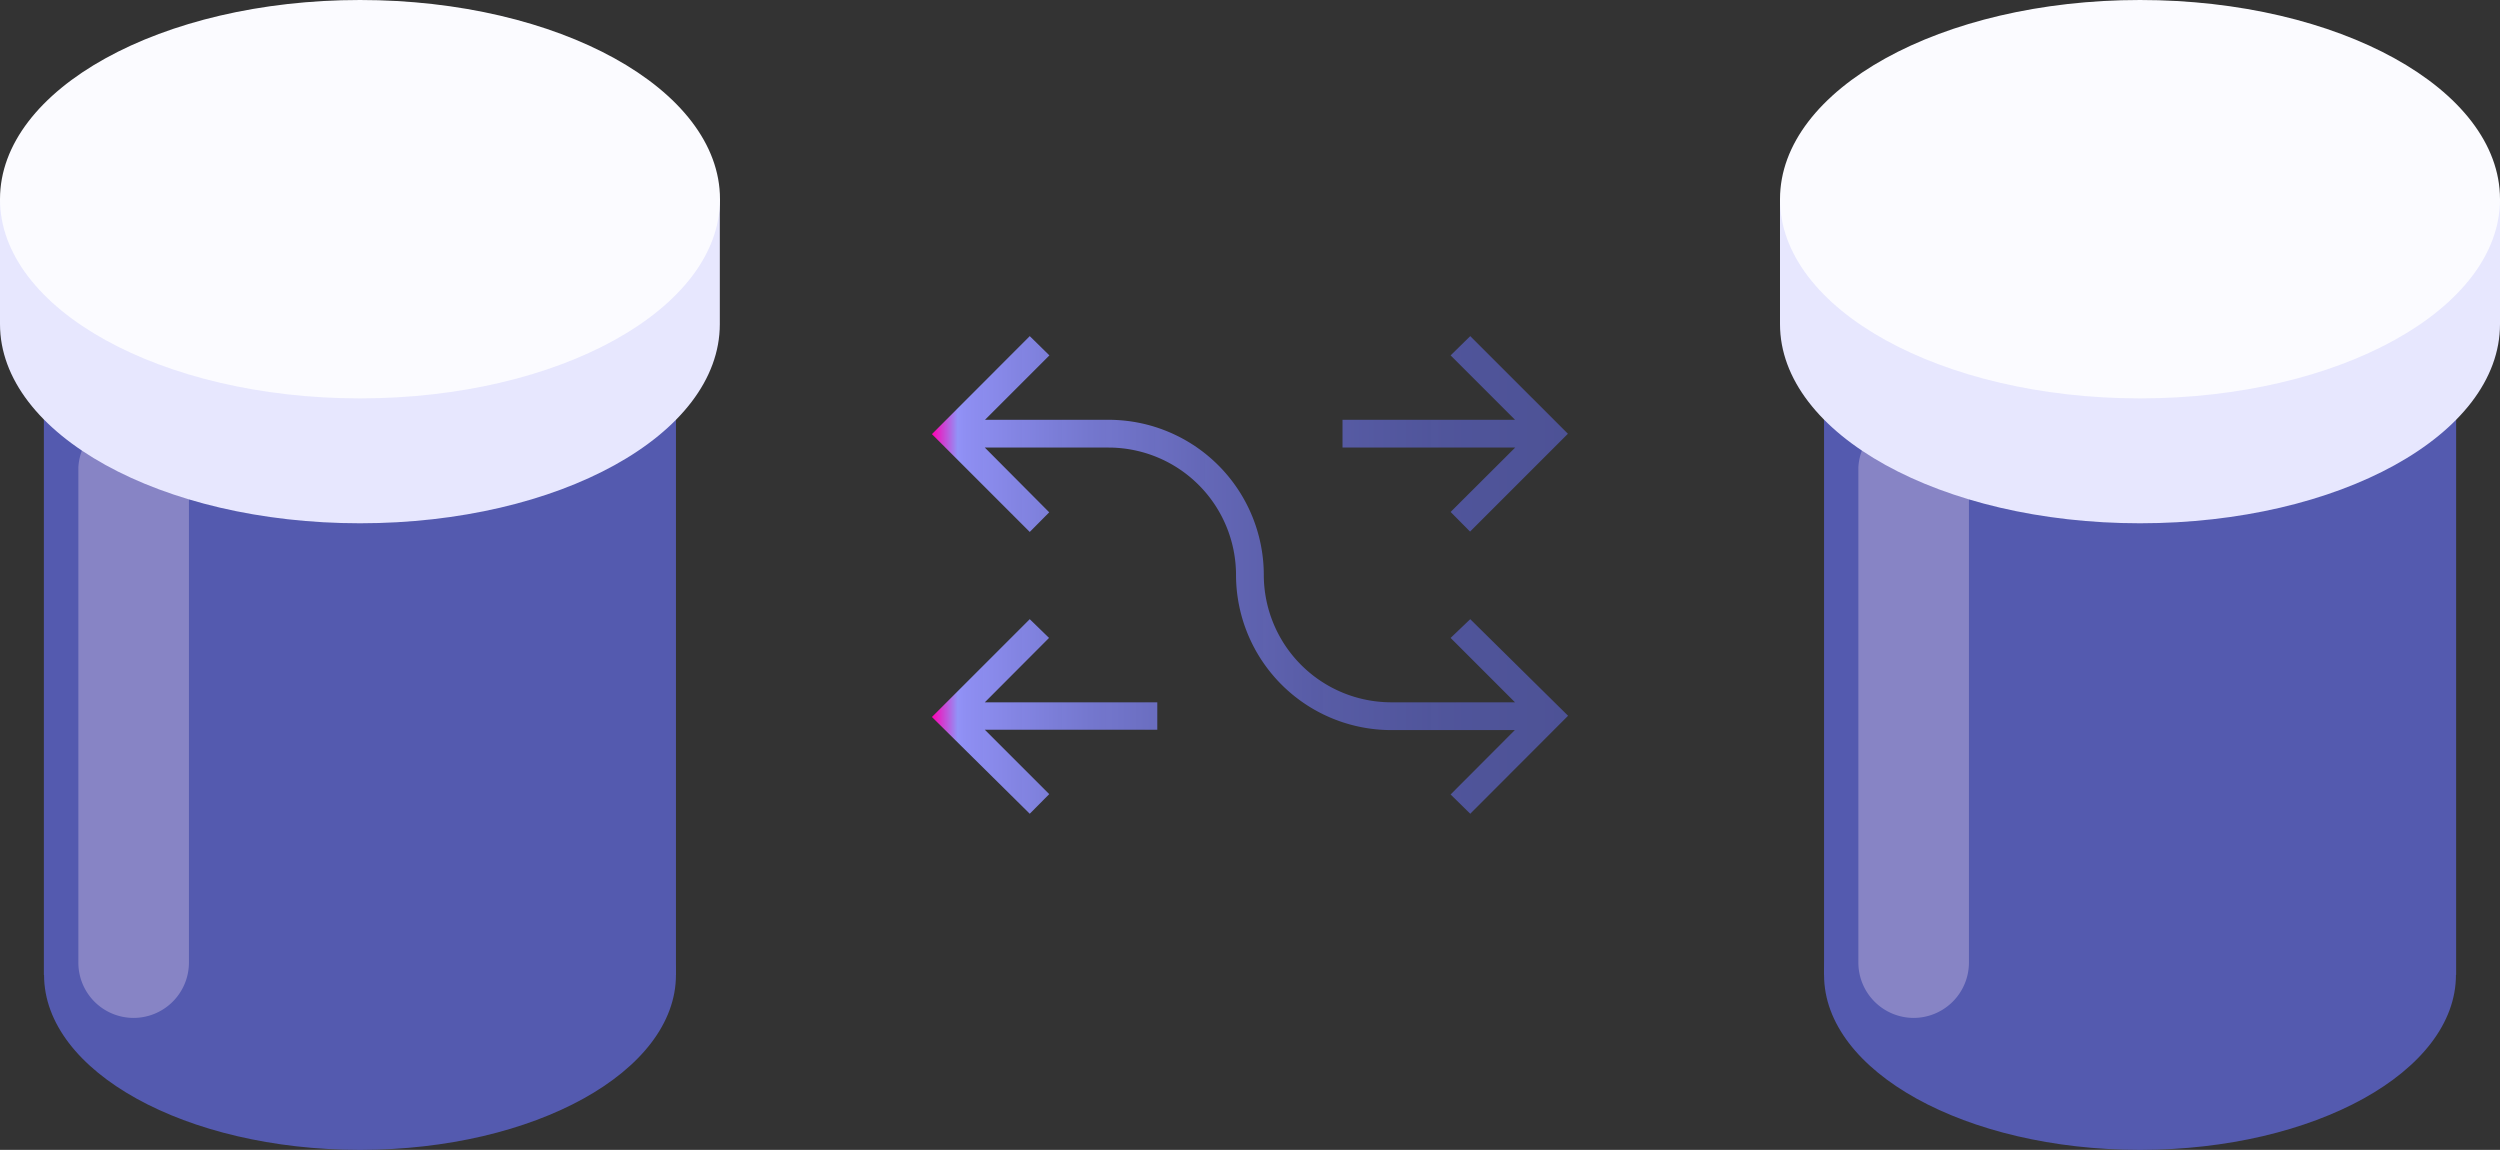
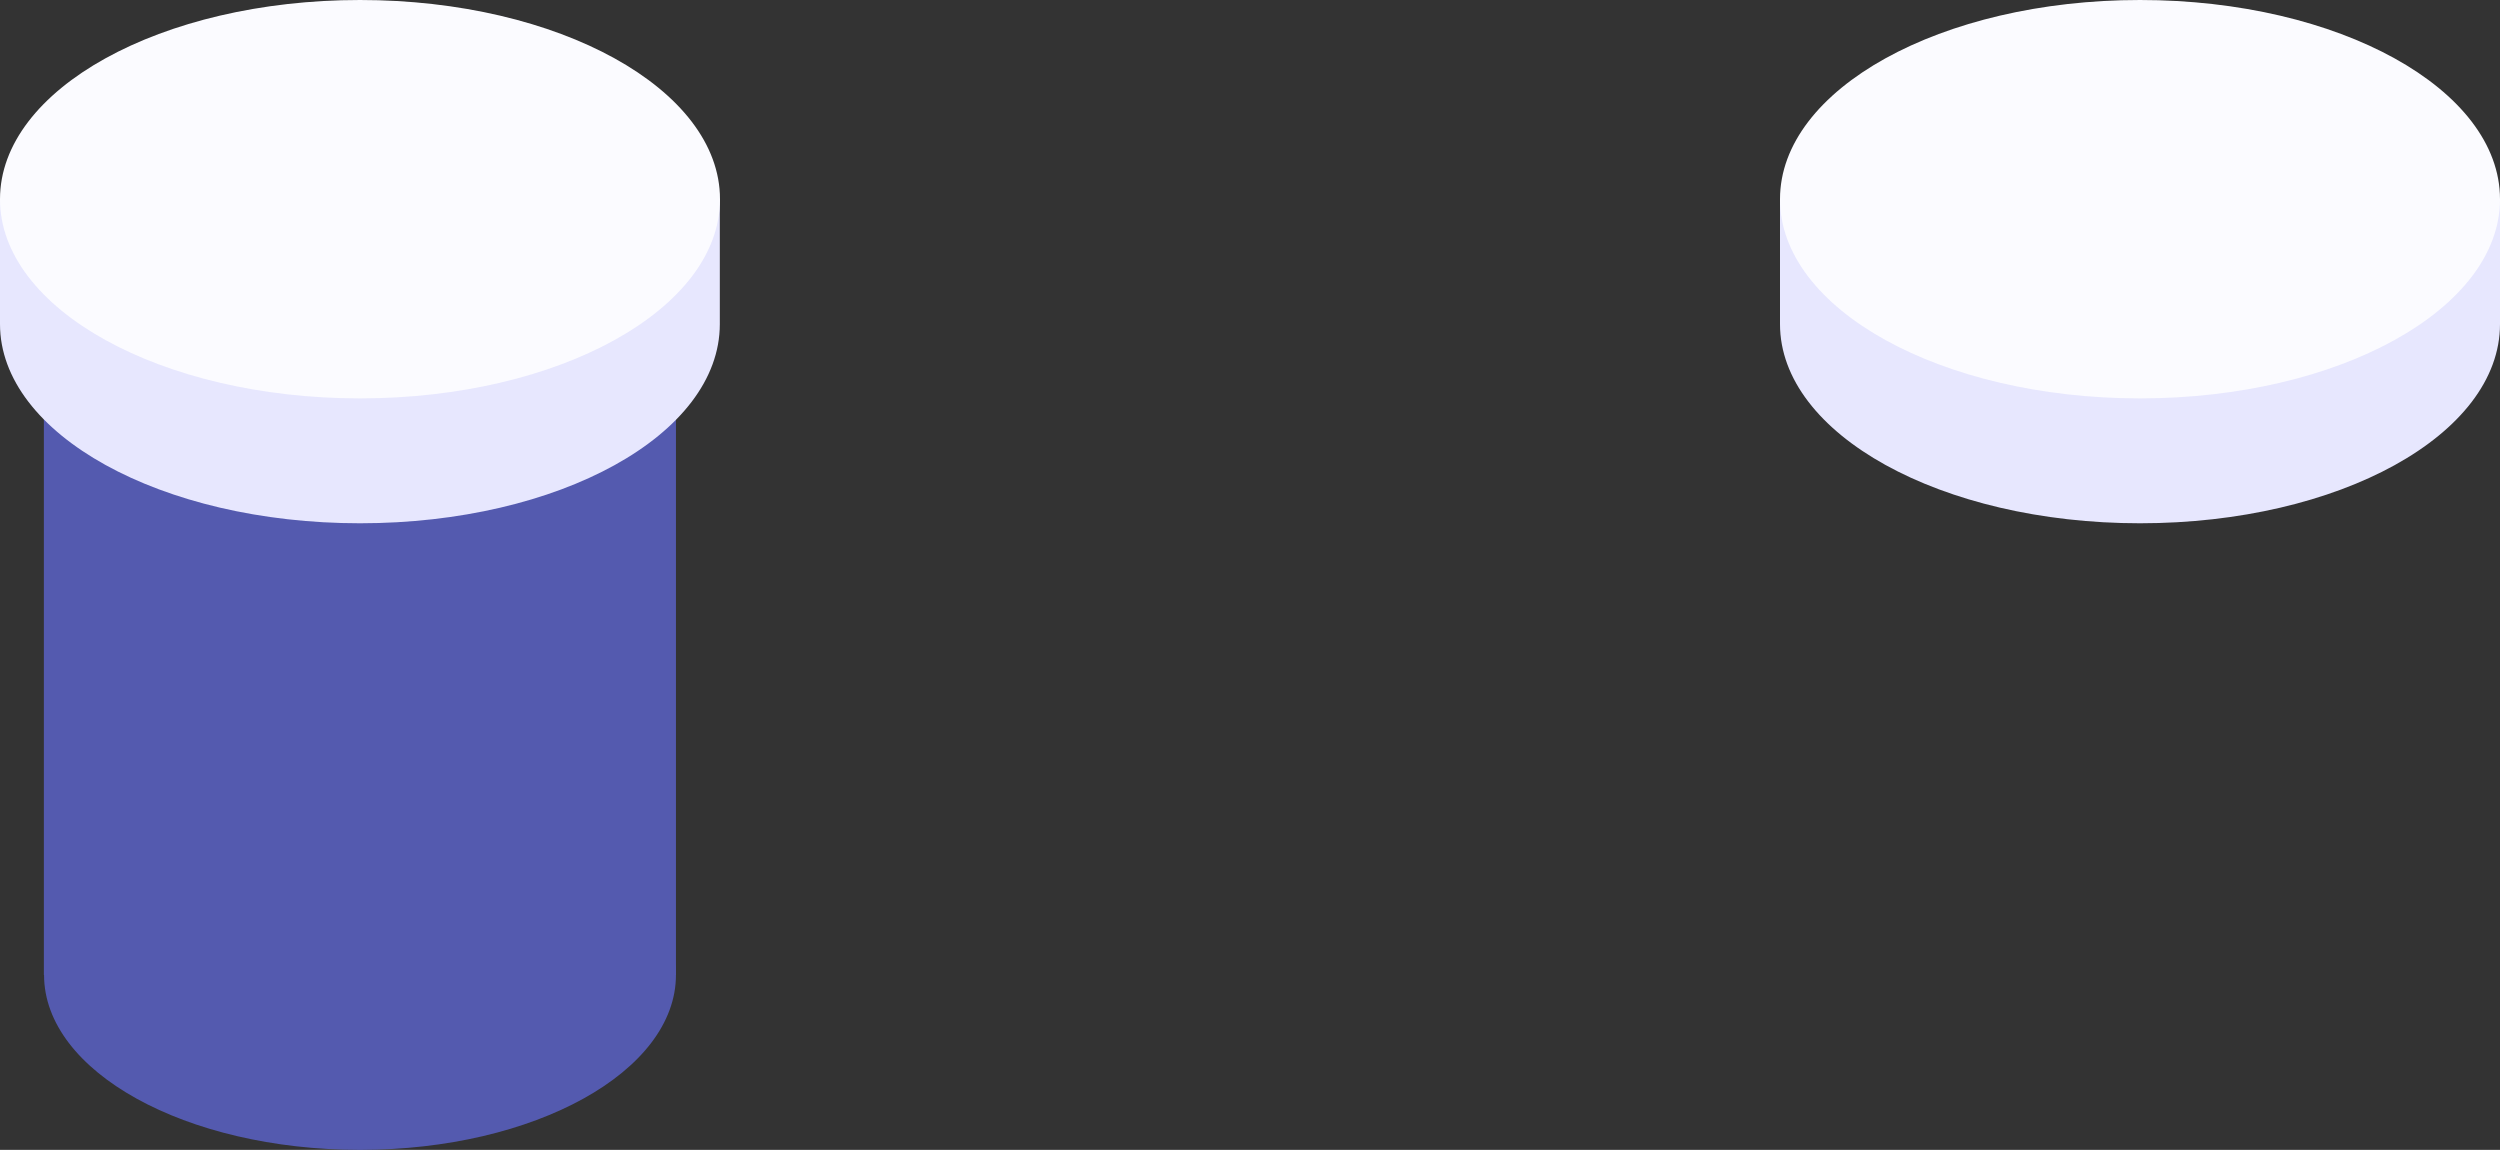
<svg xmlns="http://www.w3.org/2000/svg" viewBox="0 0 141.32 65">
  <rect x="0" y="0" width="141.32" height="65" fill="#333333" stroke="none" />
  <defs>
    <style>.cls-1{fill:#545aaf;}.cls-2{opacity:0.3;}.cls-3{fill:#ffe8f7;}.cls-4{fill:#e7e7fe;}.cls-5{fill:#fbfbff;}.cls-6{fill:url(#linear-gradient);}</style>
    <linearGradient id="linear-gradient" x1="52.68" y1="32.5" x2="88.64" y2="32.5" gradientUnits="userSpaceOnUse">
      <stop offset="0" stop-color="#ff00b4" />
      <stop offset="0.04" stop-color="#9393f9" stop-opacity="0.99" />
      <stop offset="0.05" stop-color="#9191f7" stop-opacity="0.98" />
      <stop offset="0.24" stop-color="#7b7edd" stop-opacity="0.92" />
      <stop offset="0.44" stop-color="#6a6ec9" stop-opacity="0.87" />
      <stop offset="0.63" stop-color="#5e63bb" stop-opacity="0.83" />
      <stop offset="0.82" stop-color="#565cb2" stop-opacity="0.81" />
      <stop offset="1" stop-color="#545aaf" stop-opacity="0.8" />
    </linearGradient>
  </defs>
  <g id="Layer_2" data-name="Layer 2">
    <g id="Layer_1-2" data-name="Layer 1">
      <ellipse class="cls-1" cx="20.35" cy="55.11" rx="17.86" ry="9.89" />
      <rect class="cls-1" x="2.48" y="20.68" width="35.73" height="34.43" />
      <g class="cls-2">
-         <path class="cls-3" d="M7.55,57.54a3.12,3.12,0,0,1-3.12-3.13v-28a3.13,3.13,0,0,1,6.25,0v28A3.13,3.13,0,0,1,7.55,57.54Z" />
-       </g>
+         </g>
      <path class="cls-4" d="M20.35,7.06c-6.41,0-12.11,1.64-15.84,4.2H0v7.06c0,6.22,9.11,11.26,20.35,11.26s20.34-5,20.34-11.26V11.26H36.18C32.45,8.7,26.75,7.06,20.35,7.06Z" />
      <ellipse class="cls-5" cx="20.35" cy="11.26" rx="20.35" ry="11.26" />
-       <ellipse class="cls-1" cx="120.97" cy="55.11" rx="17.86" ry="9.89" />
-       <rect class="cls-1" x="103.11" y="20.68" width="35.73" height="34.43" />
      <g class="cls-2">
-         <path class="cls-3" d="M108.18,57.54a3.13,3.13,0,0,1-3.13-3.13v-28a3.13,3.13,0,0,1,6.25,0v28A3.13,3.13,0,0,1,108.18,57.54Z" />
-       </g>
+         </g>
      <path class="cls-4" d="M136.81,11.26c-3.73-2.56-9.44-4.2-15.84-4.2s-12.1,1.64-15.83,4.2h-4.52v7.06c0,6.22,9.11,11.26,20.35,11.26s20.35-5,20.35-11.26V11.26Z" />
      <ellipse class="cls-5" cx="120.97" cy="11.26" rx="20.35" ry="11.26" />
-       <path class="cls-6" d="M82,36.06l3.64,3.64h-7a7.21,7.21,0,0,1-7.2-7.2,8.78,8.78,0,0,0-8.76-8.77h-7l3.64-3.64L58.21,19l-5.53,5.54,5.53,5.53,1.1-1.11L55.67,25.3h7a7.21,7.21,0,0,1,7.2,7.2,8.78,8.78,0,0,0,8.76,8.77h7L82,44.91,83.11,46l5.53-5.54L83.11,35Zm0-7.12,1.1,1.11,5.53-5.53L83.11,19,82,20.09l3.64,3.64H75.89V25.3h9.76Zm-22.7,7.12L58.21,35l-5.53,5.53L58.21,46l1.1-1.11-3.64-3.64h9.75V39.7H55.67Z" />
    </g>
  </g>
</svg>